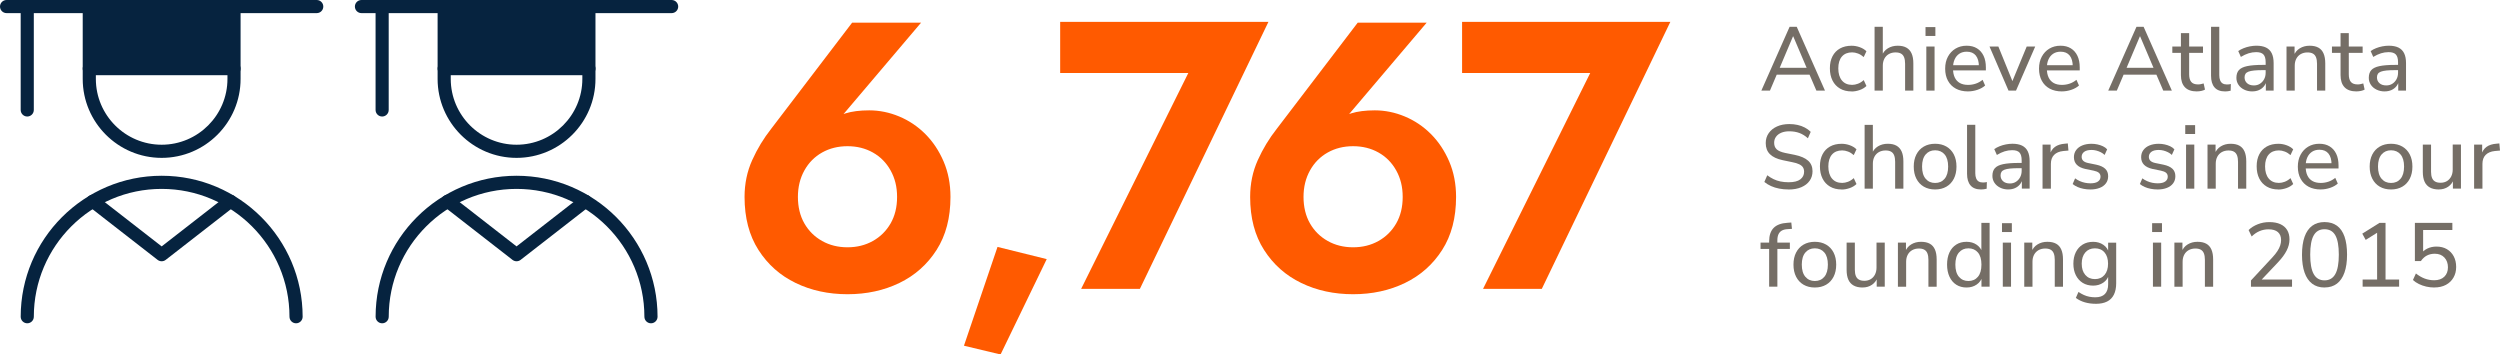
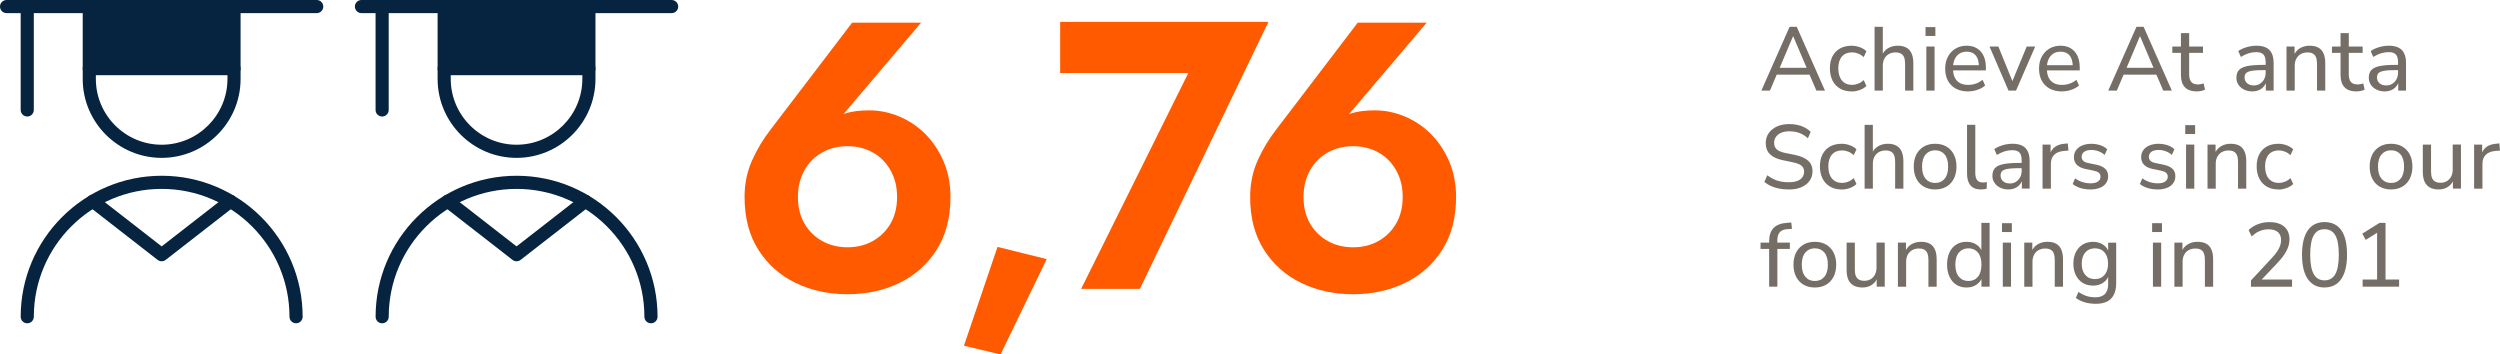
<svg xmlns="http://www.w3.org/2000/svg" id="Layer_2" viewBox="0 0 1325.97 188.01">
  <defs>
    <style>.cls-1{fill:#ff5a00;}.cls-2{fill:#06233f;}.cls-3{fill:#756e66;}</style>
  </defs>
  <g id="Layer_1-2">
    <path class="cls-1" d="M488.55,12l-45.32,53.41-5.26,1.82c3.51-3.64,6.98-6,10.42-7.08,3.44-1.08,7.65-1.62,12.64-1.62,5.39,0,10.69,1.08,15.88,3.24,5.19,2.16,9.81,5.26,13.86,9.31s7.28,8.9,9.71,14.57,3.64,11.94,3.64,18.81c0,11.06-2.46,20.43-7.38,28.12-4.92,7.69-11.5,13.52-19.72,17.5-8.23,3.98-17.4,5.97-27.51,5.97s-19.29-1.99-27.51-5.97c-8.23-3.98-14.8-9.81-19.72-17.5-4.92-7.69-7.38-17.06-7.38-28.12,0-7.01,1.35-13.52,4.05-19.52,2.7-6,6.07-11.56,10.12-16.69l42.89-56.24h36.62ZM426.64,118.51c2.29,3.98,5.43,7.08,9.41,9.31,3.98,2.23,8.46,3.34,13.45,3.34s9.47-1.11,13.45-3.34c3.98-2.23,7.11-5.33,9.41-9.31,2.29-3.98,3.44-8.66,3.44-14.06s-1.15-9.94-3.44-14.06c-2.29-4.11-5.43-7.28-9.41-9.51-3.98-2.23-8.46-3.34-13.45-3.34s-9.48,1.11-13.45,3.34c-3.98,2.23-7.12,5.4-9.41,9.51-2.29,4.12-3.44,8.8-3.44,14.06s1.14,10.08,3.44,14.06Z" />
    <path class="cls-1" d="M555.17,137.43l-24.48,50.58-19.42-4.65,17.8-52.4,26.1,6.47Z" />
    <path class="cls-1" d="M562.3,11.6h110.46l-68.18,141.61h-31.16l56.85-114.5h-67.97V11.6Z" />
    <path class="cls-1" d="M756.71,12l-45.32,53.41-5.26,1.82c3.5-3.64,6.98-6,10.42-7.08,3.44-1.08,7.65-1.62,12.64-1.62,5.39,0,10.69,1.08,15.88,3.24,5.19,2.16,9.81,5.26,13.86,9.31s7.28,8.9,9.71,14.57,3.64,11.94,3.64,18.81c0,11.06-2.46,20.43-7.38,28.12-4.92,7.69-11.5,13.52-19.72,17.5-8.23,3.98-17.4,5.97-27.51,5.97s-19.29-1.99-27.51-5.97c-8.23-3.98-14.8-9.81-19.72-17.5-4.92-7.69-7.38-17.06-7.38-28.12,0-7.01,1.35-13.52,4.05-19.52,2.7-6,6.07-11.56,10.12-16.69l42.89-56.24h36.62ZM694.81,118.51c2.29,3.98,5.43,7.08,9.41,9.31,3.98,2.23,8.46,3.34,13.45,3.34s9.47-1.11,13.45-3.34c3.98-2.23,7.11-5.33,9.41-9.31,2.29-3.98,3.44-8.66,3.44-14.06s-1.15-9.94-3.44-14.06c-2.29-4.11-5.43-7.28-9.41-9.51-3.98-2.23-8.46-3.34-13.45-3.34s-9.48,1.11-13.45,3.34c-3.98,2.23-7.12,5.4-9.41,9.51-2.29,4.12-3.44,8.8-3.44,14.06s1.14,10.08,3.44,14.06Z" />
-     <path class="cls-1" d="M775.47,11.6h110.46l-68.18,141.61h-31.16l56.85-114.5h-67.97V11.6Z" />
    <path class="cls-2" d="M50.84,6.96v34.9c0,19.24,15.66,34.9,34.9,34.9s34.9-15.66,34.9-34.9V6.96H50.84ZM85.74,83.73c-23.08,0-41.87-18.78-41.87-41.87V3.48c0-1.92,1.56-3.48,3.48-3.48h76.77c1.93,0,3.48,1.56,3.48,3.48v38.38c0,23.09-18.78,41.87-41.87,41.87" />
    <path class="cls-2" d="M157.02,171.47c-1.92,0-3.48-1.56-3.48-3.48,0-37.39-30.42-67.8-67.8-67.8s-67.8,30.42-67.8,67.8c0,1.92-1.56,3.48-3.48,3.48s-3.48-1.56-3.48-3.48c0-41.23,33.54-74.77,74.77-74.77s74.77,33.54,74.77,74.77c0,1.92-1.56,3.48-3.48,3.48" />
    <path class="cls-2" d="M167.99,6.96H3.48c-1.92,0-3.48-1.56-3.48-3.48S1.56,0,3.48,0h164.51c1.92,0,3.48,1.56,3.48,3.48s-1.56,3.48-3.48,3.48" />
    <path class="cls-2" d="M124.12,39.87H47.35c-1.92,0-3.48-1.56-3.48-3.48s1.56-3.48,3.48-3.48h76.77c1.92,0,3.48,1.56,3.48,3.48s-1.56,3.48-3.48,3.48" />
    <path class="cls-2" d="M14.45,61.8c-1.92,0-3.48-1.56-3.48-3.48V3.48C10.97,1.56,12.53,0,14.45,0s3.48,1.56,3.48,3.48v54.84c0,1.92-1.56,3.48-3.48,3.48" />
    <path class="cls-2" d="M85.74,138.57c-.76,0-1.51-.25-2.14-.73l-36.46-28.36c-1.52-1.18-1.79-3.37-.61-4.89,1.18-1.52,3.37-1.79,4.89-.61l34.32,26.7,34.32-26.7c1.52-1.18,3.71-.91,4.89.61,1.18,1.52.91,3.71-.61,4.89l-36.46,28.36c-.63.49-1.38.73-2.14.73" />
    <path class="cls-2" d="M239.07,6.96v34.9c0,19.24,15.66,34.9,34.9,34.9s34.9-15.66,34.9-34.9V6.96h-69.8ZM273.97,83.73c-23.09,0-41.87-18.78-41.87-41.87V3.48c0-1.92,1.56-3.48,3.48-3.48h76.77c1.92,0,3.48,1.56,3.48,3.48v38.38c0,23.09-18.78,41.87-41.87,41.87" />
    <path class="cls-2" d="M345.26,171.47c-1.92,0-3.48-1.56-3.48-3.48,0-37.39-30.42-67.8-67.8-67.8s-67.8,30.42-67.8,67.8c0,1.92-1.56,3.48-3.48,3.48s-3.48-1.56-3.48-3.48c0-41.23,33.54-74.77,74.77-74.77s74.77,33.54,74.77,74.77c0,1.92-1.56,3.48-3.48,3.48" />
    <path class="cls-2" d="M356.22,6.96h-164.51c-1.92,0-3.48-1.56-3.48-3.48S189.79,0,191.72,0h164.51c1.92,0,3.48,1.56,3.48,3.48s-1.56,3.48-3.48,3.48" />
    <path class="cls-2" d="M312.36,39.87h-76.77c-1.92,0-3.48-1.56-3.48-3.48s1.56-3.48,3.48-3.48h76.77c1.92,0,3.48,1.56,3.48,3.48s-1.56,3.48-3.48,3.48" />
    <path class="cls-2" d="M202.68,61.8c-1.92,0-3.48-1.56-3.48-3.48V3.48C199.2,1.56,200.76,0,202.68,0s3.48,1.56,3.48,3.48v54.84c0,1.92-1.56,3.48-3.48,3.48" />
    <path class="cls-2" d="M273.97,138.57c-.76,0-1.51-.25-2.14-.73l-36.46-28.36c-1.52-1.18-1.79-3.37-.61-4.89,1.18-1.52,3.37-1.79,4.89-.61l34.32,26.7,34.32-26.7c1.52-1.18,3.71-.91,4.89.61,1.18,1.52.91,3.71-.61,4.89l-36.46,28.36c-.63.49-1.38.73-2.14.73" />
    <rect class="cls-2" x="235.58" y="3.48" width="76.77" height="32.9" />
    <rect class="cls-2" x="47.35" y="3.48" width="76.77" height="32.9" />
    <path class="cls-3" d="M934.2,48.06l14.98-33.84h3.79l14.98,33.84h-4.56l-4.13-9.6,2.06,1.15h-20.54l2.06-1.15-4.08,9.6h-4.56ZM951,19.26l-7.49,17.71-1.15-1.01h17.38l-1.1,1.01-7.54-17.71h-.1Z" />
    <path class="cls-3" d="M982.06,48.49c-2.37,0-4.42-.5-6.14-1.51s-3.06-2.43-3.98-4.27c-.93-1.84-1.39-4.01-1.39-6.5s.46-4.59,1.39-6.38c.93-1.79,2.26-3.17,3.98-4.13s3.78-1.44,6.14-1.44c1.47,0,2.92.26,4.34.77,1.42.51,2.6,1.23,3.53,2.16l-1.44,3.07c-.93-.83-1.94-1.46-3.02-1.87s-2.13-.62-3.12-.62c-2.34,0-4.14.74-5.42,2.21-1.28,1.47-1.92,3.57-1.92,6.29s.64,4.86,1.92,6.41c1.28,1.55,3.09,2.33,5.42,2.33.99,0,2.03-.21,3.12-.62,1.09-.42,2.1-1.06,3.02-1.92l1.44,3.12c-.93.93-2.12,1.65-3.58,2.16-1.46.51-2.89.77-4.3.77Z" />
    <path class="cls-3" d="M994.25,48.06V14.22h4.37v15.55h-.62c.67-1.82,1.77-3.2,3.29-4.13,1.52-.93,3.26-1.39,5.21-1.39s3.44.34,4.66,1.03c1.22.69,2.13,1.72,2.74,3.1.61,1.38.91,3.1.91,5.18v14.5h-4.37v-14.26c0-1.38-.18-2.51-.53-3.41-.35-.9-.9-1.55-1.66-1.97-.75-.42-1.7-.62-2.86-.62-1.34,0-2.53.29-3.55.86-1.02.58-1.82,1.39-2.38,2.45-.56,1.06-.84,2.29-.84,3.7v13.25h-4.37Z" />
    <path class="cls-3" d="M1021.27,19.07v-4.7h5.23v4.7h-5.23ZM1021.7,48.06v-23.38h4.37v23.38h-4.37Z" />
    <path class="cls-3" d="M1043.88,48.49c-2.53,0-4.7-.49-6.5-1.46-1.81-.98-3.21-2.37-4.2-4.18-.99-1.81-1.49-3.94-1.49-6.41s.49-4.56,1.46-6.38c.98-1.82,2.32-3.25,4.03-4.27,1.71-1.02,3.67-1.54,5.88-1.54s3.98.46,5.5,1.39c1.52.93,2.69,2.25,3.5,3.96.82,1.71,1.22,3.77,1.22,6.17v1.58h-18.19v-2.78h15.31l-.82.67c0-2.5-.54-4.42-1.63-5.78-1.09-1.36-2.69-2.04-4.8-2.04-1.54,0-2.85.36-3.94,1.08s-1.92,1.73-2.5,3.02-.86,2.79-.86,4.49v.29c0,1.92.31,3.53.94,4.82.62,1.3,1.53,2.27,2.71,2.93,1.18.66,2.64.98,4.37.98,1.38,0,2.71-.22,4.01-.65,1.3-.43,2.52-1.11,3.67-2.04l1.34,3.02c-1.06.96-2.41,1.72-4.06,2.28-1.65.56-3.3.84-4.97.84Z" />
    <path class="cls-3" d="M1065.29,48.06l-10.08-23.38h4.7l8.11,19.97h-1.34l8.26-19.97h4.51l-10.18,23.38h-3.98Z" />
    <path class="cls-3" d="M1093.66,48.49c-2.53,0-4.7-.49-6.5-1.46-1.81-.98-3.21-2.37-4.2-4.18-.99-1.81-1.49-3.94-1.49-6.41s.49-4.56,1.46-6.38c.98-1.82,2.32-3.25,4.03-4.27,1.71-1.02,3.67-1.54,5.88-1.54s3.98.46,5.5,1.39c1.52.93,2.69,2.25,3.5,3.96.82,1.71,1.22,3.77,1.22,6.17v1.58h-18.19v-2.78h15.31l-.82.67c0-2.5-.54-4.42-1.63-5.78-1.09-1.36-2.69-2.04-4.8-2.04-1.54,0-2.85.36-3.94,1.08s-1.92,1.73-2.5,3.02c-.58,1.3-.86,2.79-.86,4.49v.29c0,1.92.31,3.53.94,4.82.62,1.3,1.53,2.27,2.71,2.93,1.18.66,2.64.98,4.37.98,1.38,0,2.71-.22,4.01-.65,1.3-.43,2.52-1.11,3.67-2.04l1.34,3.02c-1.06.96-2.41,1.72-4.06,2.28-1.65.56-3.3.84-4.97.84Z" />
    <path class="cls-3" d="M1118.18,48.06l14.98-33.84h3.79l14.98,33.84h-4.56l-4.13-9.6,2.06,1.15h-20.54l2.06-1.15-4.08,9.6h-4.56ZM1134.98,19.26l-7.49,17.71-1.15-1.01h17.38l-1.1,1.01-7.54-17.71h-.1Z" />
    <path class="cls-3" d="M1165.22,48.49c-2.85,0-4.98-.74-6.38-2.23-1.41-1.49-2.11-3.62-2.11-6.41v-11.81h-4.56v-3.36h4.56v-7.1h4.37v7.1h7.34v3.36h-7.34v11.42c0,1.76.37,3.09,1.1,3.98.74.9,1.95,1.34,3.65,1.34.51,0,1.02-.06,1.51-.17s.97-.23,1.42-.36l.72,3.26c-.45.29-1.08.52-1.9.7s-1.61.26-2.38.26Z" />
-     <path class="cls-3" d="M1180.15,48.49c-2.5,0-4.36-.71-5.59-2.14-1.23-1.42-1.85-3.48-1.85-6.17V14.22h4.37v25.63c0,1.09.15,2.01.46,2.76.3.75.75,1.3,1.34,1.66.59.35,1.34.53,2.23.53.35,0,.71-.02,1.08-.05.37-.03.71-.1,1.03-.19l-.1,3.55c-.51.13-1.02.22-1.51.29-.5.06-.98.1-1.46.1Z" />
    <path class="cls-3" d="M1194.6,48.49c-1.6,0-3.05-.32-4.34-.96-1.3-.64-2.3-1.5-3.02-2.59-.72-1.09-1.08-2.3-1.08-3.65,0-1.73.43-3.09,1.3-4.08s2.32-1.7,4.37-2.14,4.8-.65,8.26-.65h2.26v2.78h-2.16c-1.86,0-3.41.06-4.66.19-1.25.13-2.24.34-2.98.62s-1.26.68-1.58,1.18c-.32.5-.48,1.11-.48,1.85,0,1.25.44,2.27,1.32,3.07.88.8,2.09,1.2,3.62,1.2,1.22,0,2.29-.29,3.22-.89.93-.59,1.66-1.39,2.21-2.4.54-1.01.82-2.17.82-3.48v-5.52c0-1.89-.38-3.26-1.15-4.1-.77-.85-2.06-1.27-3.89-1.27-1.34,0-2.68.21-4.01.62-1.33.42-2.7,1.06-4.1,1.92l-1.39-3.12c.83-.58,1.78-1.08,2.86-1.51,1.07-.43,2.19-.76,3.36-.98,1.17-.22,2.3-.34,3.38-.34,2.08,0,3.79.33,5.14.98,1.34.66,2.35,1.66,3.02,3.02.67,1.36,1.01,3.1,1.01,5.21v14.59h-4.13v-5.33h.43c-.26,1.18-.74,2.21-1.44,3.07-.7.86-1.58,1.53-2.62,1.99-1.04.46-2.22.7-3.53.7Z" />
    <path class="cls-3" d="M1212.74,48.06v-23.38h4.27v5.09h-.53c.67-1.82,1.77-3.2,3.29-4.13,1.52-.93,3.26-1.39,5.21-1.39s3.44.34,4.66,1.01c1.22.67,2.13,1.7,2.74,3.1.61,1.39.91,3.13.91,5.21v14.5h-4.37v-14.26c0-1.38-.18-2.51-.53-3.41-.35-.9-.9-1.55-1.66-1.97s-1.7-.62-2.86-.62c-1.34,0-2.53.29-3.55.86-1.02.58-1.82,1.39-2.38,2.45-.56,1.06-.84,2.29-.84,3.7v13.25h-4.37Z" />
    <path class="cls-3" d="M1249.89,48.49c-2.85,0-4.98-.74-6.38-2.23-1.41-1.49-2.11-3.62-2.11-6.41v-11.81h-4.56v-3.36h4.56v-7.1h4.37v7.1h7.34v3.36h-7.34v11.42c0,1.76.37,3.09,1.1,3.98.74.9,1.95,1.34,3.65,1.34.51,0,1.01-.06,1.51-.17.5-.11.97-.23,1.42-.36l.72,3.26c-.45.29-1.08.52-1.9.7-.82.18-1.61.26-2.38.26Z" />
    <path class="cls-3" d="M1264.82,48.49c-1.6,0-3.05-.32-4.34-.96-1.3-.64-2.3-1.5-3.02-2.59-.72-1.09-1.08-2.3-1.08-3.65,0-1.73.43-3.09,1.3-4.08.86-.99,2.32-1.7,4.37-2.14s4.8-.65,8.26-.65h2.26v2.78h-2.16c-1.86,0-3.41.06-4.66.19-1.25.13-2.24.34-2.98.62-.74.29-1.26.68-1.58,1.18-.32.5-.48,1.11-.48,1.85,0,1.25.44,2.27,1.32,3.07.88.8,2.09,1.2,3.62,1.2,1.22,0,2.29-.29,3.22-.89.93-.59,1.66-1.39,2.21-2.4.54-1.01.82-2.17.82-3.48v-5.52c0-1.89-.38-3.26-1.15-4.1-.77-.85-2.06-1.27-3.89-1.27-1.34,0-2.68.21-4.01.62-1.33.42-2.7,1.06-4.1,1.92l-1.39-3.12c.83-.58,1.78-1.08,2.86-1.51,1.07-.43,2.19-.76,3.36-.98s2.3-.34,3.38-.34c2.08,0,3.79.33,5.14.98,1.34.66,2.35,1.66,3.02,3.02.67,1.36,1.01,3.1,1.01,5.21v14.59h-4.13v-5.33h.43c-.26,1.18-.74,2.21-1.44,3.07-.7.86-1.58,1.53-2.62,1.99-1.04.46-2.22.7-3.53.7Z" />
    <path class="cls-3" d="M948.65,100.49c-1.76,0-3.42-.15-4.99-.46-1.57-.3-3.01-.75-4.32-1.34-1.31-.59-2.5-1.32-3.55-2.18l1.54-3.55c1.06.8,2.16,1.48,3.31,2.04,1.15.56,2.38.98,3.7,1.25,1.31.27,2.75.41,4.32.41,2.82,0,4.89-.51,6.22-1.54,1.33-1.02,1.99-2.37,1.99-4.03,0-.93-.21-1.71-.62-2.35-.42-.64-1.09-1.18-2.02-1.63-.93-.45-2.14-.82-3.65-1.1l-5.09-1.06c-3.01-.64-5.26-1.7-6.74-3.17-1.49-1.47-2.23-3.44-2.23-5.9,0-2.02.54-3.78,1.61-5.3,1.07-1.52,2.54-2.7,4.42-3.53,1.87-.83,4.04-1.25,6.5-1.25,1.54,0,2.99.15,4.37.46,1.38.3,2.66.77,3.84,1.39,1.18.62,2.22,1.38,3.12,2.28l-1.49,3.41c-1.41-1.28-2.91-2.21-4.51-2.81-1.6-.59-3.39-.89-5.38-.89-1.63,0-3.05.26-4.25.77-1.2.51-2.13,1.22-2.78,2.14-.66.91-.98,1.98-.98,3.19,0,1.47.45,2.62,1.34,3.46.9.83,2.4,1.47,4.51,1.92l5.04,1.01c3.2.67,5.58,1.7,7.13,3.1,1.55,1.39,2.33,3.26,2.33,5.59,0,1.92-.51,3.61-1.54,5.06-1.02,1.46-2.49,2.59-4.39,3.41-1.9.82-4.15,1.22-6.74,1.22Z" />
    <path class="cls-3" d="M976.78,100.49c-2.37,0-4.42-.5-6.14-1.51-1.73-1.01-3.06-2.43-3.98-4.27-.93-1.84-1.39-4.01-1.39-6.5s.46-4.59,1.39-6.38c.93-1.79,2.26-3.17,3.98-4.13,1.73-.96,3.78-1.44,6.14-1.44,1.47,0,2.92.26,4.34.77,1.42.51,2.6,1.23,3.53,2.16l-1.44,3.07c-.93-.83-1.94-1.46-3.02-1.87-1.09-.42-2.13-.62-3.12-.62-2.34,0-4.14.74-5.42,2.21s-1.92,3.57-1.92,6.29.64,4.86,1.92,6.41c1.28,1.55,3.09,2.33,5.42,2.33.99,0,2.03-.21,3.12-.62,1.09-.42,2.09-1.06,3.02-1.92l1.44,3.12c-.93.93-2.12,1.65-3.58,2.16-1.46.51-2.89.77-4.3.77Z" />
    <path class="cls-3" d="M988.97,100.06v-33.84h4.37v15.55h-.62c.67-1.82,1.77-3.2,3.29-4.13,1.52-.93,3.26-1.39,5.21-1.39s3.44.34,4.66,1.03c1.21.69,2.13,1.72,2.74,3.1.61,1.38.91,3.1.91,5.18v14.5h-4.37v-14.26c0-1.38-.18-2.51-.53-3.41-.35-.9-.9-1.55-1.66-1.97s-1.7-.62-2.86-.62c-1.34,0-2.53.29-3.55.86-1.02.58-1.82,1.39-2.38,2.45-.56,1.06-.84,2.29-.84,3.7v13.25h-4.37Z" />
    <path class="cls-3" d="M1026.36,100.49c-2.3,0-4.3-.5-6-1.49s-3.01-2.4-3.94-4.22c-.93-1.82-1.39-3.97-1.39-6.43s.46-4.6,1.39-6.41c.93-1.81,2.24-3.21,3.94-4.2,1.7-.99,3.7-1.49,6-1.49s4.3.5,6,1.49c1.7.99,3.01,2.39,3.94,4.2.93,1.81,1.39,3.94,1.39,6.41s-.46,4.61-1.39,6.43c-.93,1.82-2.24,3.23-3.94,4.22s-3.7,1.49-6,1.49ZM1026.36,97.04c2.11,0,3.79-.74,5.04-2.23,1.25-1.49,1.87-3.64,1.87-6.46s-.62-4.96-1.87-6.43c-1.25-1.47-2.93-2.21-5.04-2.21s-3.75.74-5.02,2.21c-1.26,1.47-1.9,3.62-1.9,6.43s.63,4.97,1.9,6.46c1.26,1.49,2.94,2.23,5.02,2.23Z" />
    <path class="cls-3" d="M1050.74,100.49c-2.5,0-4.36-.71-5.59-2.14-1.23-1.42-1.85-3.48-1.85-6.17v-25.97h4.37v25.63c0,1.09.15,2.01.46,2.76.3.75.75,1.3,1.34,1.66.59.35,1.34.53,2.23.53.35,0,.71-.02,1.08-.05.37-.03.71-.1,1.03-.19l-.1,3.55c-.51.13-1.02.22-1.51.29-.5.06-.98.1-1.46.1Z" />
    <path class="cls-3" d="M1065.19,100.49c-1.6,0-3.05-.32-4.34-.96-1.3-.64-2.3-1.5-3.02-2.59-.72-1.09-1.08-2.3-1.08-3.65,0-1.73.43-3.09,1.3-4.08s2.32-1.7,4.37-2.14c2.05-.43,4.8-.65,8.26-.65h2.26v2.78h-2.16c-1.86,0-3.41.06-4.66.19-1.25.13-2.24.34-2.98.62-.74.29-1.26.68-1.58,1.18-.32.5-.48,1.11-.48,1.85,0,1.25.44,2.27,1.32,3.07.88.8,2.09,1.2,3.62,1.2,1.22,0,2.29-.29,3.22-.89.93-.59,1.66-1.39,2.21-2.4.54-1.01.82-2.17.82-3.48v-5.52c0-1.89-.38-3.26-1.15-4.1-.77-.85-2.06-1.27-3.89-1.27-1.34,0-2.68.21-4.01.62-1.33.42-2.7,1.06-4.1,1.92l-1.39-3.12c.83-.58,1.78-1.08,2.86-1.51,1.07-.43,2.19-.76,3.36-.98s2.3-.34,3.38-.34c2.08,0,3.79.33,5.14.98,1.34.66,2.35,1.66,3.02,3.02.67,1.36,1.01,3.1,1.01,5.21v14.59h-4.13v-5.33h.43c-.26,1.18-.74,2.21-1.44,3.07-.7.86-1.58,1.53-2.62,1.99-1.04.46-2.22.7-3.53.7Z" />
    <path class="cls-3" d="M1083.34,100.06v-23.38h4.27v5.57h-.48c.51-1.92,1.44-3.37,2.79-4.34,1.34-.98,3.12-1.54,5.33-1.7l1.49-.14.34,3.79-2.74.24c-2.11.22-3.74.91-4.87,2.06-1.14,1.15-1.7,2.74-1.7,4.75v13.15h-4.42Z" />
    <path class="cls-3" d="M1108.68,100.49c-1.22,0-2.41-.11-3.58-.34-1.17-.22-2.24-.55-3.22-.98-.98-.43-1.83-.95-2.57-1.56l1.3-3.02c.77.58,1.6,1.06,2.5,1.46.9.4,1.82.7,2.78.89.96.19,1.92.29,2.88.29,1.76,0,3.09-.32,3.98-.96.9-.64,1.34-1.49,1.34-2.54,0-.9-.3-1.59-.89-2.09-.59-.5-1.51-.87-2.76-1.13l-4.46-.91c-1.98-.45-3.48-1.19-4.49-2.23-1.01-1.04-1.51-2.38-1.51-4.01,0-1.44.39-2.7,1.18-3.77.78-1.07,1.88-1.9,3.29-2.47,1.41-.58,3.02-.86,4.85-.86,1.09,0,2.14.11,3.17.34,1.02.22,1.98.54,2.88.96.9.42,1.65.96,2.26,1.63l-1.34,2.98c-.61-.58-1.3-1.06-2.06-1.44-.77-.38-1.57-.68-2.4-.89-.83-.21-1.67-.31-2.5-.31-1.73,0-3.03.34-3.91,1.01-.88.67-1.32,1.55-1.32,2.64,0,.83.26,1.52.79,2.06.53.54,1.37.94,2.52,1.2l4.46.91c2.08.45,3.65,1.16,4.7,2.14,1.06.98,1.58,2.3,1.58,3.96,0,1.47-.39,2.74-1.18,3.79-.78,1.06-1.89,1.86-3.31,2.42s-3.08.84-4.97.84Z" />
    <path class="cls-3" d="M1144.34,100.49c-1.22,0-2.41-.11-3.58-.34-1.17-.22-2.24-.55-3.22-.98-.98-.43-1.83-.95-2.57-1.56l1.3-3.02c.77.58,1.6,1.06,2.5,1.46.9.4,1.82.7,2.78.89.96.19,1.92.29,2.88.29,1.76,0,3.09-.32,3.98-.96.9-.64,1.34-1.49,1.34-2.54,0-.9-.3-1.59-.89-2.09-.59-.5-1.51-.87-2.76-1.13l-4.46-.91c-1.98-.45-3.48-1.19-4.49-2.23-1.01-1.04-1.51-2.38-1.51-4.01,0-1.44.39-2.7,1.18-3.77s1.88-1.9,3.29-2.47c1.41-.58,3.02-.86,4.85-.86,1.09,0,2.14.11,3.17.34,1.02.22,1.98.54,2.88.96.89.42,1.65.96,2.26,1.63l-1.35,2.98c-.61-.58-1.29-1.06-2.06-1.44-.77-.38-1.57-.68-2.4-.89-.83-.21-1.66-.31-2.5-.31-1.73,0-3.03.34-3.91,1.01-.88.67-1.32,1.55-1.32,2.64,0,.83.26,1.52.79,2.06.53.54,1.37.94,2.52,1.2l4.46.91c2.08.45,3.65,1.16,4.7,2.14,1.06.98,1.58,2.3,1.58,3.96,0,1.47-.39,2.74-1.18,3.79-.79,1.06-1.89,1.86-3.31,2.42s-3.08.84-4.97.84Z" />
    <path class="cls-3" d="M1159.03,71.07v-4.7h5.23v4.7h-5.23ZM1159.46,100.06v-23.38h4.37v23.38h-4.37Z" />
    <path class="cls-3" d="M1170.84,100.06v-23.38h4.27v5.09h-.53c.67-1.82,1.77-3.2,3.29-4.13,1.52-.93,3.26-1.39,5.21-1.39s3.44.34,4.66,1.01c1.22.67,2.13,1.7,2.74,3.1.61,1.39.91,3.13.91,5.21v14.5h-4.37v-14.26c0-1.38-.18-2.51-.53-3.41-.35-.9-.9-1.55-1.66-1.97s-1.7-.62-2.86-.62c-1.34,0-2.53.29-3.55.86-1.02.58-1.82,1.39-2.38,2.45-.56,1.06-.84,2.29-.84,3.7v13.25h-4.37Z" />
    <path class="cls-3" d="M1208.42,100.49c-2.37,0-4.42-.5-6.14-1.51s-3.06-2.43-3.98-4.27c-.93-1.84-1.39-4.01-1.39-6.5s.46-4.59,1.39-6.38c.93-1.79,2.26-3.17,3.98-4.13s3.78-1.44,6.14-1.44c1.47,0,2.92.26,4.34.77,1.42.51,2.6,1.23,3.53,2.16l-1.44,3.07c-.93-.83-1.94-1.46-3.02-1.87-1.09-.42-2.13-.62-3.12-.62-2.34,0-4.14.74-5.42,2.21s-1.92,3.57-1.92,6.29.64,4.86,1.92,6.41c1.28,1.55,3.09,2.33,5.42,2.33.99,0,2.03-.21,3.12-.62,1.09-.42,2.1-1.06,3.02-1.92l1.44,3.12c-.93.93-2.12,1.65-3.58,2.16s-2.89.77-4.3.77Z" />
-     <path class="cls-3" d="M1230.93,100.49c-2.53,0-4.7-.49-6.5-1.46-1.81-.98-3.21-2.37-4.2-4.18-.99-1.81-1.49-3.94-1.49-6.41s.49-4.56,1.46-6.38c.98-1.82,2.32-3.25,4.03-4.27,1.71-1.02,3.67-1.54,5.88-1.54s3.98.46,5.5,1.39c1.52.93,2.69,2.25,3.5,3.96.82,1.71,1.22,3.77,1.22,6.17v1.58h-18.19v-2.78h15.31l-.82.67c0-2.5-.54-4.42-1.63-5.78-1.09-1.36-2.69-2.04-4.8-2.04-1.54,0-2.85.36-3.94,1.08s-1.92,1.73-2.5,3.02c-.58,1.3-.86,2.79-.86,4.49v.29c0,1.92.31,3.53.94,4.82.62,1.3,1.53,2.27,2.71,2.93,1.18.66,2.64.98,4.37.98,1.38,0,2.71-.22,4.01-.65,1.3-.43,2.52-1.11,3.67-2.04l1.34,3.02c-1.06.96-2.41,1.72-4.06,2.28-1.65.56-3.3.84-4.97.84Z" />
    <path class="cls-3" d="M1268.18,100.49c-2.3,0-4.3-.5-6-1.49-1.7-.99-3.01-2.4-3.94-4.22-.93-1.82-1.39-3.97-1.39-6.43s.46-4.6,1.39-6.41c.93-1.81,2.24-3.21,3.94-4.2,1.7-.99,3.7-1.49,6-1.49s4.3.5,6,1.49c1.7.99,3.01,2.39,3.94,4.2.93,1.81,1.39,3.94,1.39,6.41s-.46,4.61-1.39,6.43c-.93,1.82-2.24,3.23-3.94,4.22-1.7.99-3.7,1.49-6,1.49ZM1268.18,97.04c2.11,0,3.79-.74,5.04-2.23,1.25-1.49,1.87-3.64,1.87-6.46s-.62-4.96-1.87-6.43c-1.25-1.47-2.93-2.21-5.04-2.21s-3.75.74-5.02,2.21c-1.26,1.47-1.9,3.62-1.9,6.43s.63,4.97,1.9,6.46c1.26,1.49,2.94,2.23,5.02,2.23Z" />
    <path class="cls-3" d="M1293.48,100.49c-1.89,0-3.46-.35-4.73-1.06-1.26-.7-2.2-1.74-2.81-3.12-.61-1.38-.91-3.1-.91-5.18v-14.45h4.37v14.45c0,1.31.18,2.4.53,3.26.35.86.9,1.5,1.66,1.92.75.42,1.7.62,2.86.62,1.28,0,2.4-.29,3.36-.86.96-.58,1.71-1.39,2.26-2.45.54-1.06.82-2.29.82-3.7v-13.25h4.37v23.38h-4.27v-5.28h.62c-.64,1.86-1.67,3.27-3.1,4.25-1.42.98-3.1,1.46-5.02,1.46Z" />
    <path class="cls-3" d="M1312.24,100.06v-23.38h4.27v5.57h-.48c.51-1.92,1.44-3.37,2.78-4.34,1.34-.98,3.12-1.54,5.33-1.7l1.49-.14.34,3.79-2.74.24c-2.11.22-3.74.91-4.87,2.06-1.14,1.15-1.7,2.74-1.7,4.75v13.15h-4.42Z" />
    <path class="cls-3" d="M938.33,152.06v-20.02h-4.56v-3.36h5.76l-1.2,1.15v-1.78c0-3.17.8-5.56,2.4-7.18,1.6-1.62,4.06-2.52,7.39-2.71l1.97-.14.34,3.36-2.21.14c-1.31.06-2.37.33-3.17.79-.8.46-1.39,1.12-1.78,1.97-.38.85-.58,1.91-.58,3.19v1.92l-.62-.72h7.25v3.36h-6.62v20.02h-4.37Z" />
    <path class="cls-3" d="M962.57,152.49c-2.3,0-4.3-.5-6-1.49s-3.01-2.4-3.94-4.22c-.93-1.82-1.39-3.97-1.39-6.43s.46-4.6,1.39-6.41c.93-1.81,2.24-3.21,3.94-4.2,1.7-.99,3.7-1.49,6-1.49s4.3.5,6,1.49c1.7.99,3.01,2.39,3.94,4.2.93,1.81,1.39,3.94,1.39,6.41s-.46,4.61-1.39,6.43c-.93,1.82-2.24,3.23-3.94,4.22s-3.7,1.49-6,1.49ZM962.57,149.04c2.11,0,3.79-.74,5.04-2.23,1.25-1.49,1.87-3.64,1.87-6.46s-.62-4.96-1.87-6.43c-1.25-1.47-2.93-2.21-5.04-2.21s-3.75.74-5.02,2.21c-1.26,1.47-1.9,3.62-1.9,6.43s.63,4.97,1.9,6.46c1.26,1.49,2.94,2.23,5.02,2.23Z" />
    <path class="cls-3" d="M987.87,152.49c-1.89,0-3.46-.35-4.73-1.06-1.26-.7-2.2-1.74-2.81-3.12-.61-1.38-.91-3.1-.91-5.18v-14.45h4.37v14.45c0,1.31.18,2.4.53,3.26.35.86.9,1.5,1.66,1.92.75.42,1.71.62,2.86.62,1.28,0,2.4-.29,3.36-.86.96-.58,1.71-1.39,2.26-2.45.54-1.06.82-2.29.82-3.7v-13.25h4.37v23.38h-4.27v-5.28h.62c-.64,1.86-1.67,3.27-3.1,4.25-1.42.98-3.1,1.46-5.02,1.46Z" />
    <path class="cls-3" d="M1006.63,152.06v-23.38h4.27v5.09h-.53c.67-1.82,1.77-3.2,3.29-4.13,1.52-.93,3.26-1.39,5.21-1.39s3.44.34,4.66,1.01,2.13,1.7,2.74,3.1c.61,1.39.91,3.13.91,5.21v14.5h-4.37v-14.26c0-1.38-.18-2.51-.53-3.41-.35-.9-.91-1.55-1.66-1.97-.75-.42-1.7-.62-2.86-.62-1.34,0-2.53.29-3.55.86-1.02.58-1.82,1.39-2.38,2.45-.56,1.06-.84,2.29-.84,3.7v13.25h-4.37Z" />
    <path class="cls-3" d="M1043.02,152.49c-2.05,0-3.85-.49-5.4-1.46-1.55-.98-2.76-2.38-3.62-4.22-.86-1.84-1.3-3.99-1.3-6.46s.42-4.65,1.27-6.46c.85-1.81,2.05-3.2,3.6-4.18,1.55-.98,3.37-1.46,5.45-1.46s3.87.52,5.38,1.56c1.5,1.04,2.51,2.42,3.02,4.15h-.53v-15.74h4.37v33.84h-4.32v-5.42h.48c-.48,1.79-1.48,3.22-3,4.27-1.52,1.06-3.32,1.58-5.4,1.58ZM1044.02,149.04c2.11,0,3.79-.74,5.04-2.23,1.25-1.49,1.87-3.64,1.87-6.46s-.62-4.96-1.87-6.43c-1.25-1.47-2.93-2.21-5.04-2.21s-3.75.74-5.02,2.21c-1.26,1.47-1.9,3.62-1.9,6.43s.63,4.97,1.9,6.46c1.26,1.49,2.94,2.23,5.02,2.23Z" />
    <path class="cls-3" d="M1061.83,123.07v-4.7h5.23v4.7h-5.23ZM1062.26,152.06v-23.38h4.37v23.38h-4.37Z" />
    <path class="cls-3" d="M1073.64,152.06v-23.38h4.27v5.09h-.53c.67-1.82,1.77-3.2,3.29-4.13,1.52-.93,3.26-1.39,5.21-1.39s3.44.34,4.66,1.01c1.22.67,2.13,1.7,2.74,3.1.61,1.39.91,3.13.91,5.21v14.5h-4.37v-14.26c0-1.38-.18-2.51-.53-3.41-.35-.9-.91-1.55-1.66-1.97-.75-.42-1.7-.62-2.86-.62-1.34,0-2.53.29-3.55.86-1.02.58-1.82,1.39-2.38,2.45-.56,1.06-.84,2.29-.84,3.7v13.25h-4.37Z" />
    <path class="cls-3" d="M1111.61,161.13c-2.08,0-4.02-.26-5.81-.77s-3.39-1.3-4.8-2.35l1.39-3.17c.96.64,1.91,1.18,2.86,1.61s1.92.74,2.93.94c1.01.19,2.05.29,3.14.29,2.27,0,3.98-.58,5.11-1.75,1.13-1.17,1.7-2.87,1.7-5.11v-5.18h.43c-.45,1.79-1.45,3.22-3,4.27-1.55,1.06-3.35,1.58-5.4,1.58s-3.95-.49-5.52-1.46c-1.57-.98-2.78-2.34-3.65-4.08-.86-1.74-1.3-3.77-1.3-6.07s.43-4.38,1.3-6.12c.86-1.74,2.08-3.1,3.65-4.06,1.57-.96,3.41-1.44,5.52-1.44s3.89.53,5.42,1.58c1.54,1.06,2.53,2.48,2.98,4.27h-.43v-5.42h4.27v21.55c0,2.4-.41,4.42-1.22,6.05-.82,1.63-2.02,2.85-3.62,3.65-1.6.8-3.58,1.2-5.95,1.2ZM1111.13,148.03c2.14,0,3.84-.74,5.09-2.21,1.25-1.47,1.87-3.46,1.87-5.95s-.62-4.52-1.87-5.98c-1.25-1.46-2.94-2.18-5.09-2.18s-3.85.73-5.11,2.18c-1.26,1.46-1.9,3.45-1.9,5.98s.63,4.48,1.9,5.95c1.26,1.47,2.97,2.21,5.11,2.21Z" />
    <path class="cls-3" d="M1141.46,123.07v-4.7h5.23v4.7h-5.23ZM1141.89,152.06v-23.38h4.37v23.38h-4.37Z" />
    <path class="cls-3" d="M1153.27,152.06v-23.38h4.27v5.09h-.53c.67-1.82,1.77-3.2,3.29-4.13,1.52-.93,3.26-1.39,5.21-1.39s3.44.34,4.66,1.01,2.13,1.7,2.74,3.1c.61,1.39.91,3.13.91,5.21v14.5h-4.37v-14.26c0-1.38-.18-2.51-.53-3.41-.35-.9-.9-1.55-1.66-1.97-.75-.42-1.71-.62-2.86-.62-1.34,0-2.53.29-3.55.86-1.03.58-1.82,1.39-2.38,2.45-.56,1.06-.84,2.29-.84,3.7v13.25h-4.37Z" />
    <path class="cls-3" d="M1193.88,152.06v-3.31l11.47-12.34c1.06-1.15,1.91-2.23,2.57-3.24.66-1.01,1.14-1.99,1.46-2.95.32-.96.48-1.92.48-2.88,0-1.86-.57-3.27-1.7-4.25-1.14-.98-2.79-1.46-4.97-1.46-1.66,0-3.24.31-4.73.94-1.49.62-2.89,1.58-4.2,2.86l-1.63-3.41c1.28-1.28,2.9-2.3,4.85-3.07,1.95-.77,4-1.15,6.14-1.15,2.3,0,4.25.36,5.83,1.08s2.79,1.76,3.62,3.12c.83,1.36,1.25,3.02,1.25,4.97,0,1.02-.13,2.02-.38,3-.26.98-.63,1.95-1.13,2.93-.5.98-1.12,1.98-1.87,3-.75,1.02-1.64,2.08-2.66,3.17l-9.94,10.51v-1.3h17.33v3.79h-21.79Z" />
    <path class="cls-3" d="M1232.9,152.49c-2.59,0-4.78-.67-6.55-2.02-1.78-1.34-3.12-3.3-4.03-5.88-.91-2.58-1.37-5.74-1.37-9.48s.46-6.99,1.37-9.55c.91-2.56,2.26-4.5,4.03-5.81,1.78-1.31,3.96-1.97,6.55-1.97s4.82.65,6.6,1.94c1.78,1.3,3.11,3.22,4.01,5.78.89,2.56,1.34,5.74,1.34,9.55s-.46,6.91-1.37,9.5c-.91,2.59-2.25,4.56-4.01,5.9-1.76,1.34-3.95,2.02-6.58,2.02ZM1232.9,148.7c2.56,0,4.46-1.1,5.71-3.31s1.87-5.65,1.87-10.32-.62-8.09-1.85-10.25c-1.23-2.16-3.14-3.24-5.74-3.24s-4.46,1.08-5.71,3.24c-1.25,2.16-1.87,5.58-1.87,10.25s.62,8.11,1.87,10.32,3.15,3.31,5.71,3.31Z" />
    <path class="cls-3" d="M1253.11,152.06v-3.79h7.68v-26.26h2.3l-8.35,5.23-1.82-3.31,9.12-5.71h3.22v30.05h7.2v3.79h-19.34Z" />
-     <path class="cls-3" d="M1291.12,152.49c-1.44,0-2.86-.16-4.25-.48s-2.7-.78-3.91-1.37c-1.22-.59-2.27-1.3-3.17-2.14l1.58-3.46c1.54,1.22,3.1,2.12,4.68,2.71,1.58.59,3.26.89,5.02.89,2.27,0,4.06-.62,5.35-1.87,1.29-1.25,1.94-2.91,1.94-4.99s-.62-3.84-1.87-5.18-2.94-2.02-5.09-2.02c-1.57,0-2.96.31-4.18.94-1.22.62-2.29,1.61-3.22,2.95h-3.17v-20.26h19.87v3.79h-15.5v12.82h-1.25c.86-1.28,2.02-2.27,3.46-2.98,1.44-.7,3.05-1.06,4.85-1.06,2.14,0,3.99.46,5.54,1.37,1.55.91,2.76,2.18,3.62,3.79.86,1.62,1.3,3.5,1.3,5.64s-.47,3.99-1.42,5.64c-.94,1.65-2.28,2.94-4.01,3.86-1.73.93-3.79,1.39-6.19,1.39Z" />
  </g>
</svg>